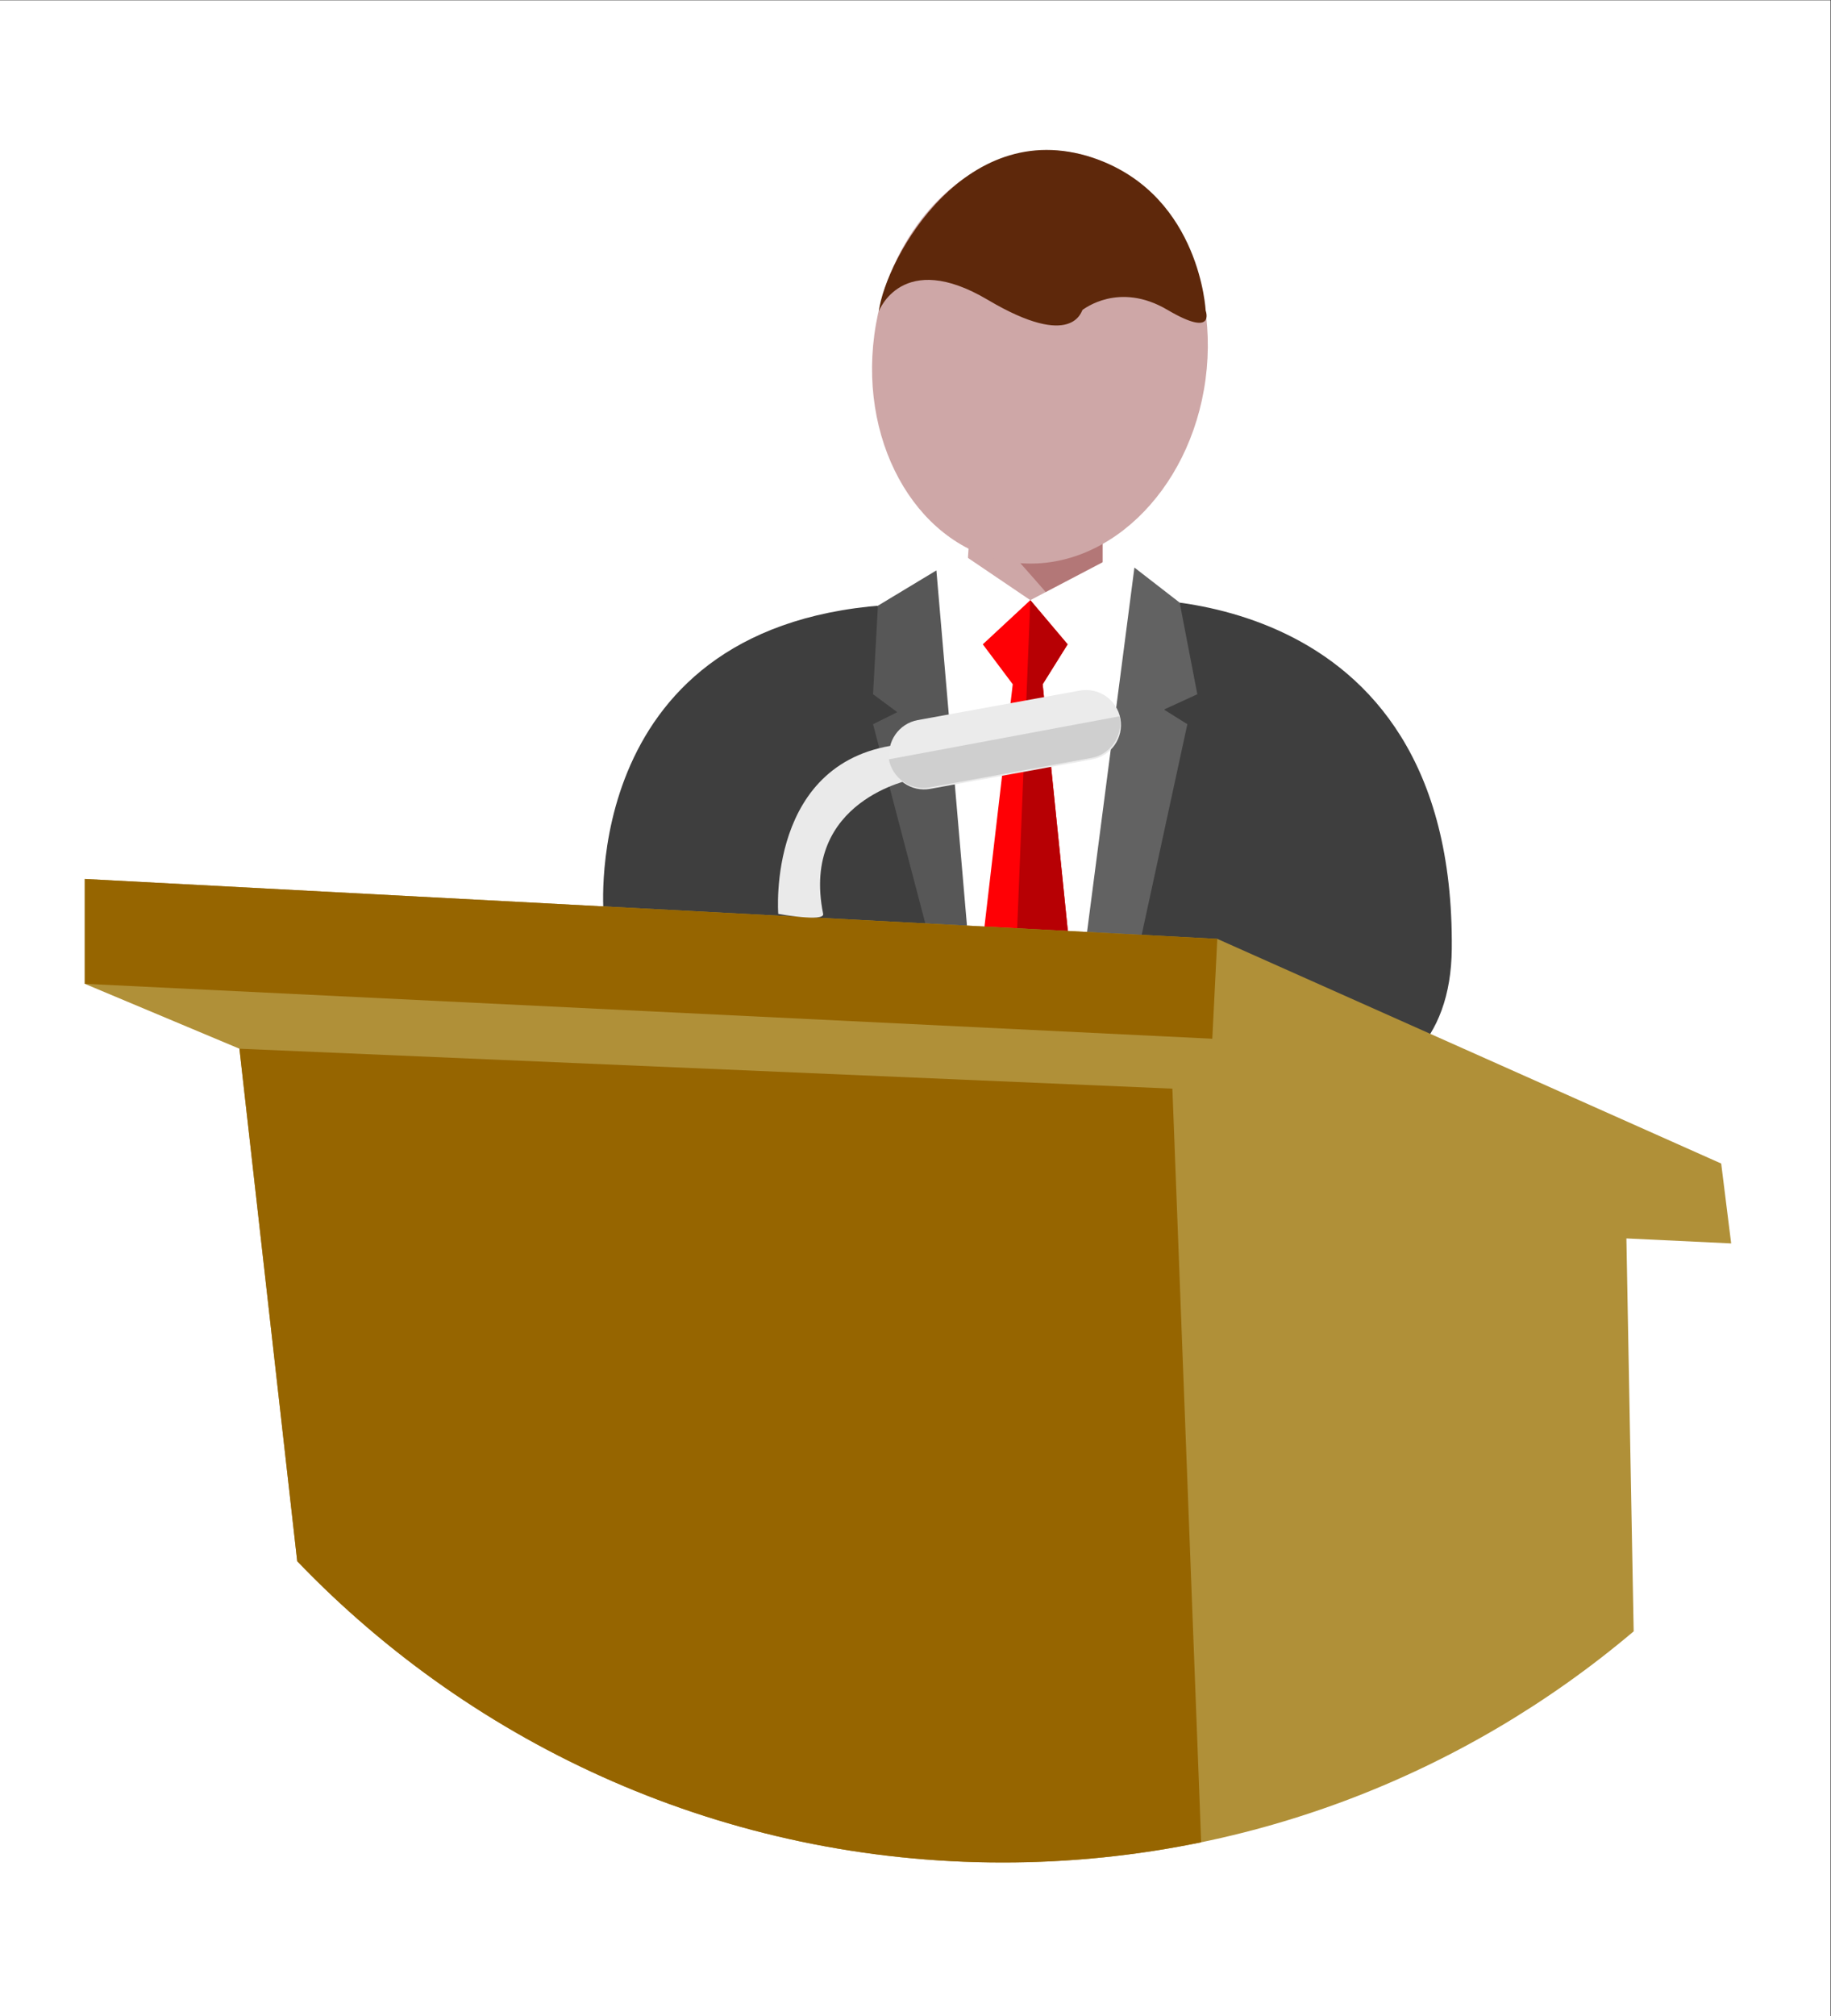
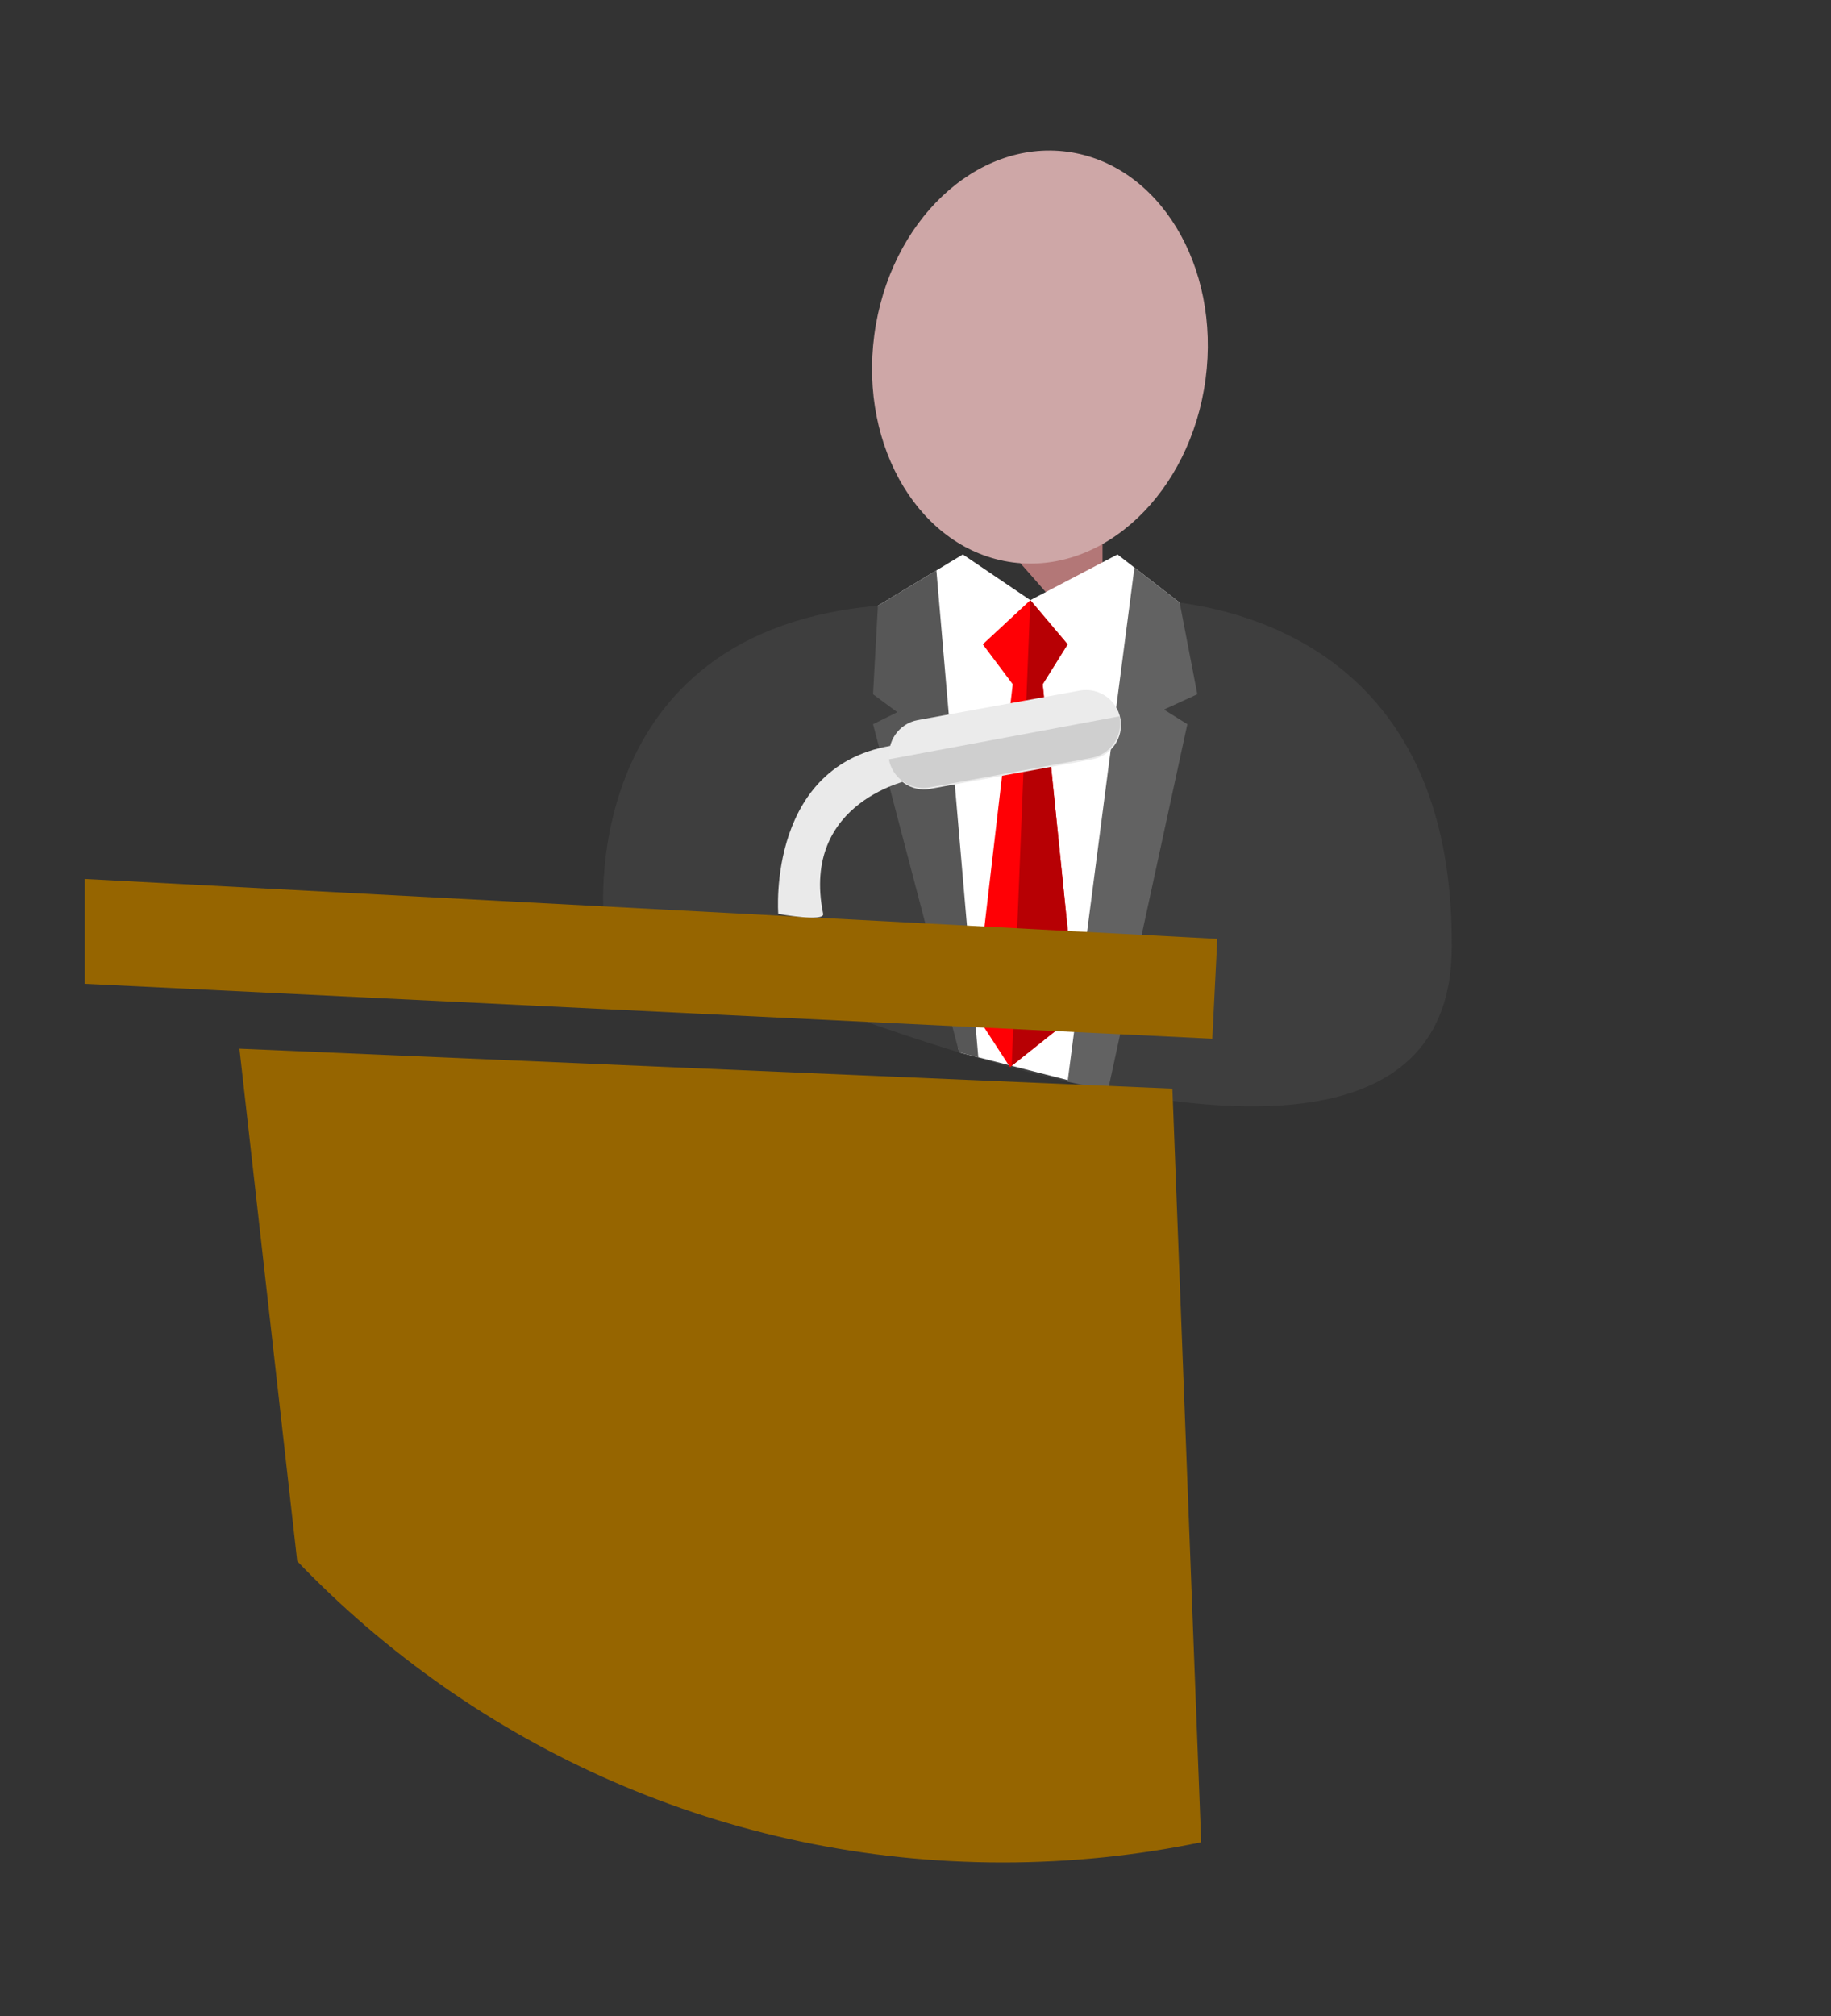
<svg xmlns="http://www.w3.org/2000/svg" width="100%" height="100%" viewBox="0 0 367 404" version="1.1" xml:space="preserve" style="fill-rule:evenodd;clip-rule:evenodd;stroke-linecap:round;stroke-linejoin:round;stroke-miterlimit:1.5;">
  <rect x="0" y="0" width="367" height="404" fill="#333333" stroke="none" />
  <g id="Artboard1" transform="matrix(0.819,0,0,0.873,-53.248,-127.395)">
    <rect x="65" y="146" width="448" height="463" style="fill:none;" />
    <clipPath id="_clip1">
      <rect x="65" y="146" width="448" height="463" />
    </clipPath>
    <g clip-path="url(#_clip1)">
      <g id="Layer2" transform="matrix(1.221,0,0,1.146,-46.084,-37.366)">
        <g transform="matrix(1,0,0,1,-137,34)">
-           <rect x="-10" y="-7" width="1347" height="846" style="fill:white;" />
-         </g>
-         <path d="M284,250C284,250 289.89,262.659 308,254" style="fill:white;stroke:rgb(176,61,56);stroke-width:1px;" />
+           </g>
      </g>
      <g transform="matrix(1.221,0,0,1.146,47.91,7.329)">
        <g id="Layer1">
          <g>
            <g transform="matrix(1,0,0,1,38,43)">
              <g transform="matrix(1,0,0,1,-23,9)">
                <g transform="matrix(1,0,0,1,-60,-13)">
-                   <path d="M254,179L252,209L280,211L280,179L254,179Z" style="fill:rgb(206,167,167);" />
-                 </g>
+                   </g>
                <path d="M193.652,171.218C194.707,171.288 217.568,197.826 217.568,197.826L220,198L220,166L194,166C194,166 192.598,171.148 193.652,171.218Z" style="fill:rgb(179,119,119);" />
                <g transform="matrix(0.991,0.132,-0.132,0.991,20.365,-26.164)">
                  <ellipse cx="207.5" cy="140.5" rx="33.5" ry="41.5" style="fill:rgb(206,167,167);" />
                </g>
-                 <path d="M175.158,131.299C175.158,131.299 179.813,118.817 197,129C214.187,139.183 215.775,131.097 216,131C216.225,130.903 223.243,125.254 233,131C242.757,136.746 240.669,131.158 240.669,131.158C240.669,131.158 239.582,108.637 219.287,100.984C192.821,91.005 176.49,120.883 175.158,131.299Z" style="fill:rgb(94,40,11);" />
              </g>
              <g>
                <path d="M97,261C97,261 91.726,201.954 156,199C180.461,197.876 200,198 200,198C200,198 267.692,193.145 267,268C266.308,342.855 97,261 97,261" style="fill:rgb(62,62,62);" />
                <path d="M151.976,199.265L169,189L182.526,198.154L200,189L212.459,198.648L198.09,296.342L168.26,288.744L151.976,199.265" style="fill:white;" />
                <path d="M151.976,199.266L163.697,192.197L172.097,289.722L168.26,288.744L151,223L155.857,220.59L151,217L151.976,199.266Z" style="fill:rgb(87,87,87);" />
                <path d="M203.389,191.625L189.994,294.608L198.09,296.341L214,223L209.308,220.069L216,217L212.459,198.648L203.389,191.625Z" style="fill:rgb(98,98,98);" />
                <path d="M182.526,198.154L173,207L179,215L171.324,280.745L178.455,291.692L191.749,281.115L185,215L190,207L182.526,198.154Z" style="fill:rgb(255,0,5);" />
                <path d="M182.526,198.154L178.789,291.426L191.749,281.115L185,215L190,207L182.526,198.154Z" style="fill:rgb(183,0,4);" />
              </g>
            </g>
-             <path d="M73.581,433.653L62,331L31,318L31,297L258,309L359,354L361,370L340,369L341.457,447.705C307.314,476.582 263.175,494 215,494C159.447,494 109.262,470.838 73.581,433.653Z" style="fill:rgb(176,144,56);" />
            <path d="M73.581,433.653L62,331L249,339L254.769,489.955C241.926,492.607 228.624,494 215,494C159.447,494 109.262,470.838 73.581,433.653Z" style="fill:rgb(150,101,0);" />
            <path d="M31,318L257,329L258,309L31,297L31,318Z" style="fill:rgb(150,101,0);" />
            <g transform="matrix(1,0,0,1,57,36)">
              <path d="M113,268C113,268 110.51,236.66 138,234C139.072,233.896 140,241 140,241C140,241 117.388,245.197 122,268C122.338,269.67 113,268 113,268Z" style="fill:rgb(234,234,234);" />
              <g transform="matrix(1,0,0,1,-11,29)">
                <g transform="matrix(0.984,-0.179,0.179,0.984,-37.695,18.149)">
                  <path d="M194,220C194,216.137 190.863,213 187,213L154,213C150.137,213 147,216.137 147,220C147,223.863 150.137,227 154,227L187,227C190.863,227 194,223.863 194,220Z" style="fill:rgb(235,235,235);" />
                </g>
                <g transform="matrix(1,0,0,1,-6,-33)">
                  <path d="M198.38,232.421C198.392,232.482 198.405,232.544 198.416,232.607C199.109,236.407 196.586,240.056 192.785,240.749L160.32,246.668C156.519,247.36 152.871,244.837 152.178,241.037L152.178,241.035L198.38,232.421Z" style="fill:rgb(207,207,207);" />
                </g>
              </g>
            </g>
          </g>
        </g>
      </g>
    </g>
  </g>
</svg>